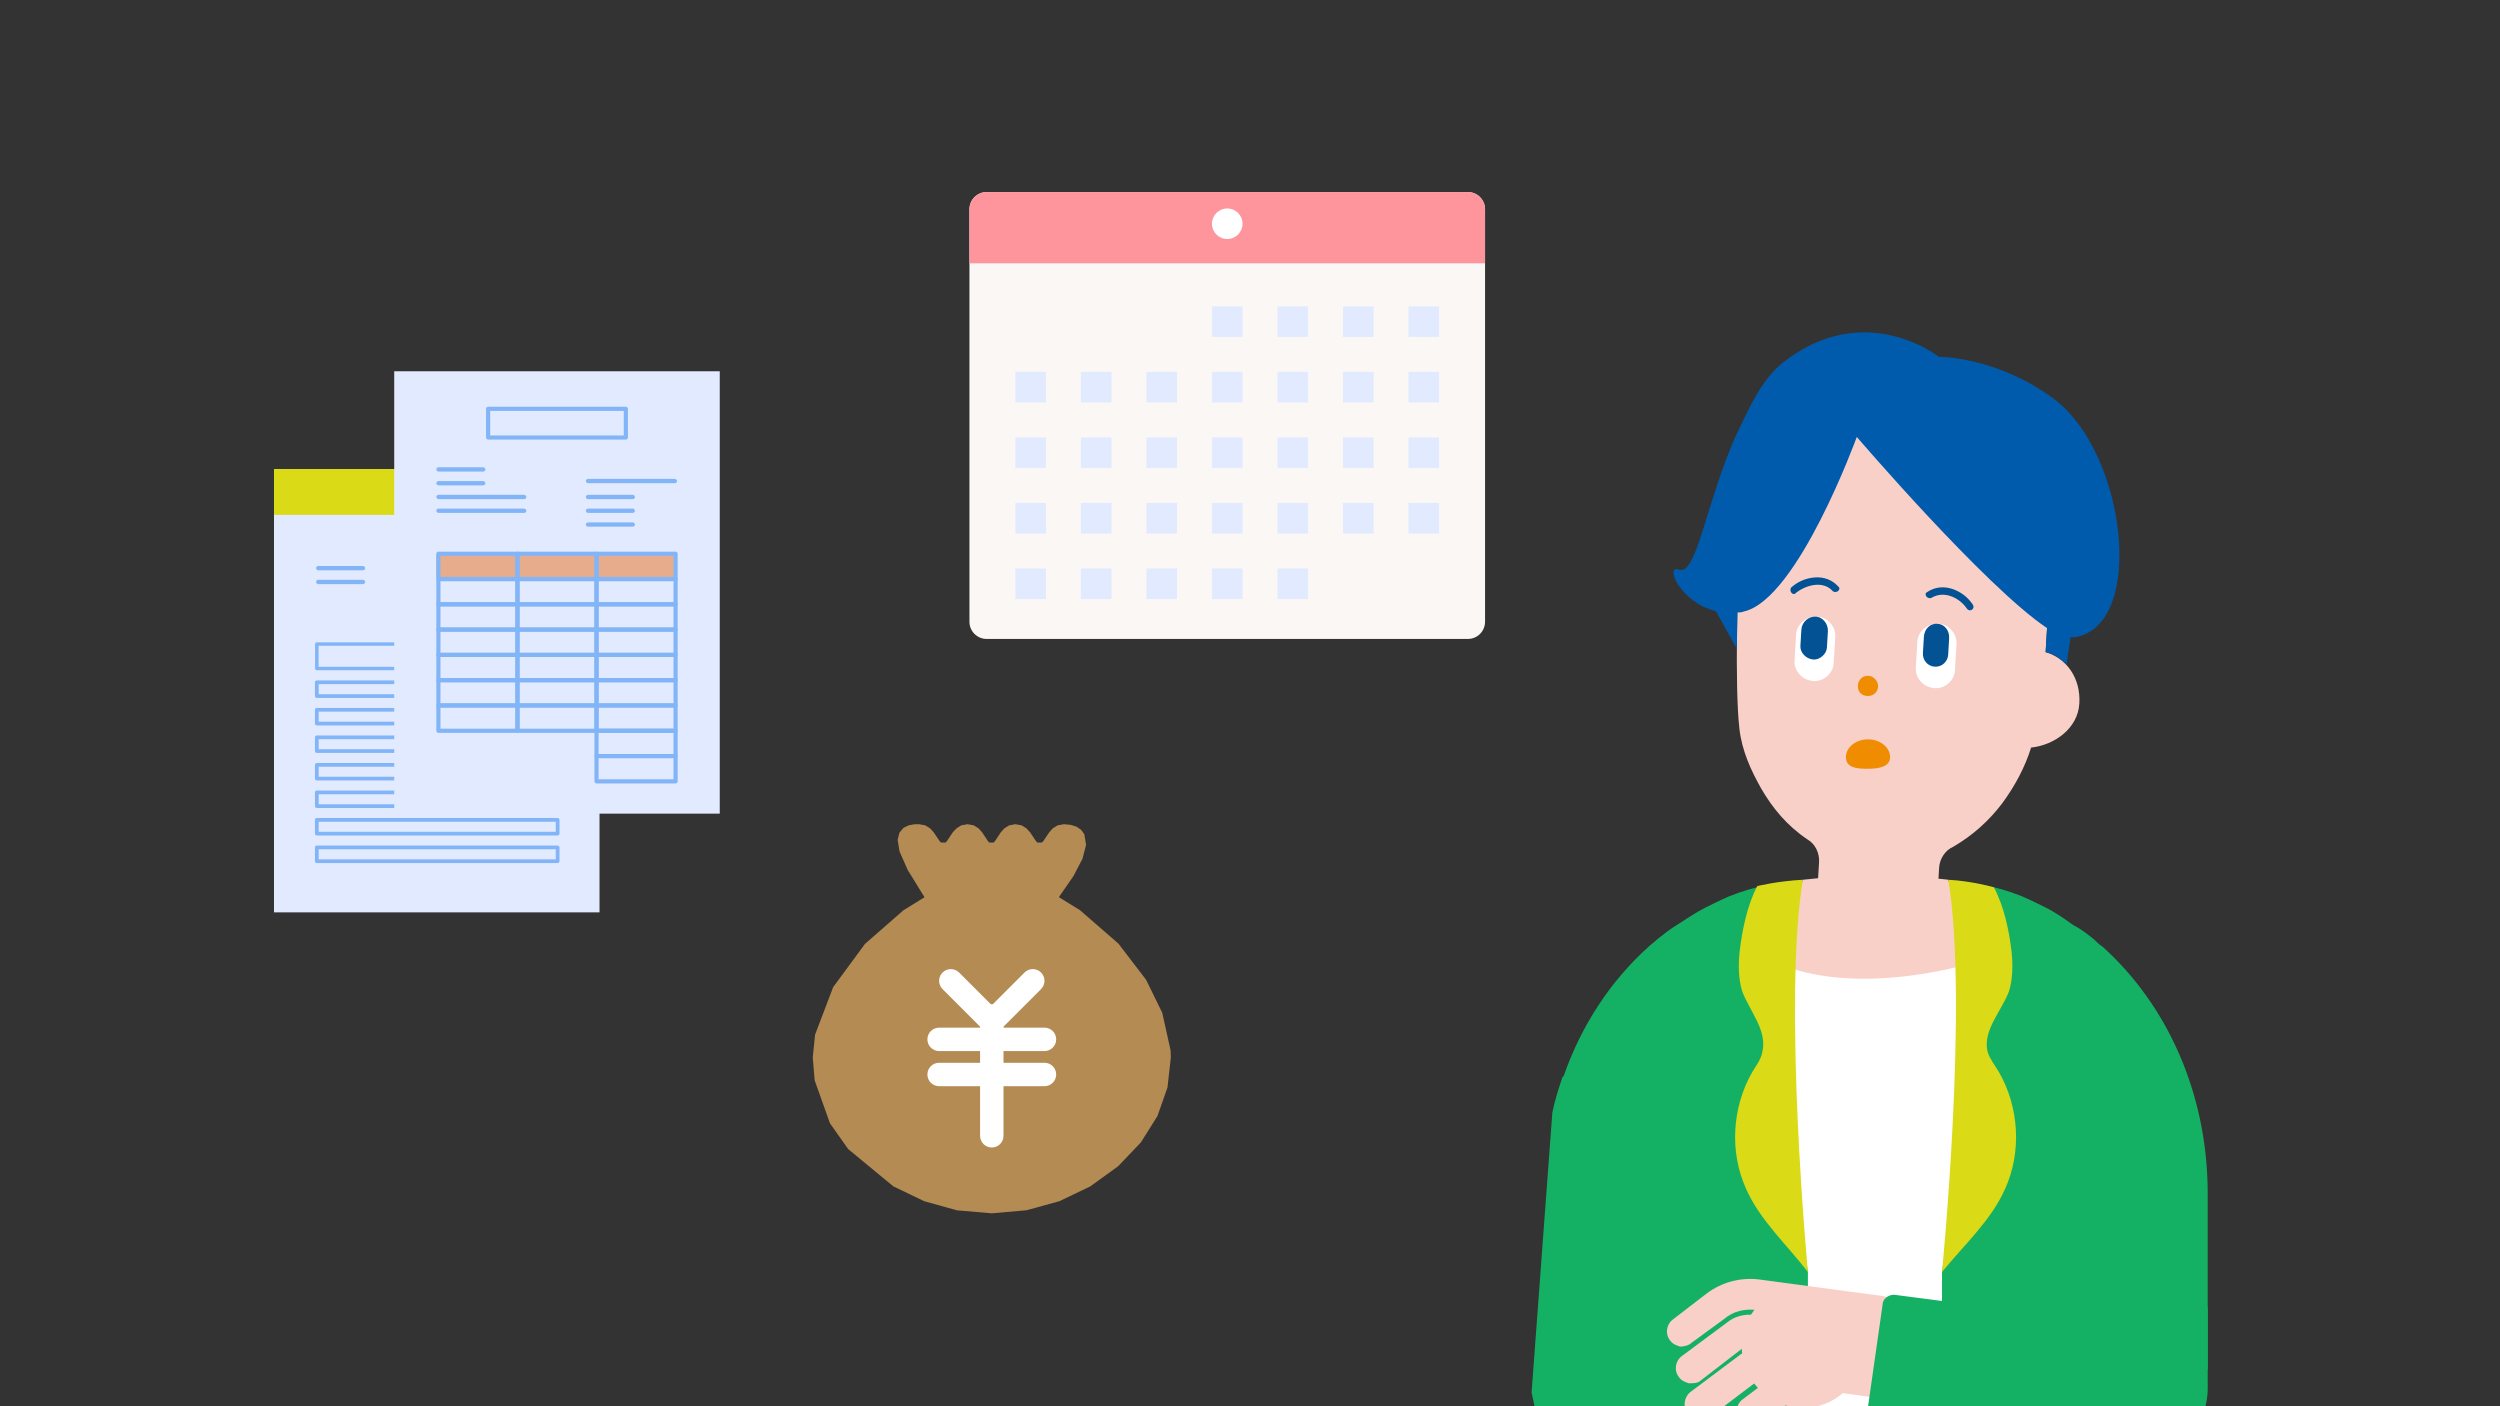
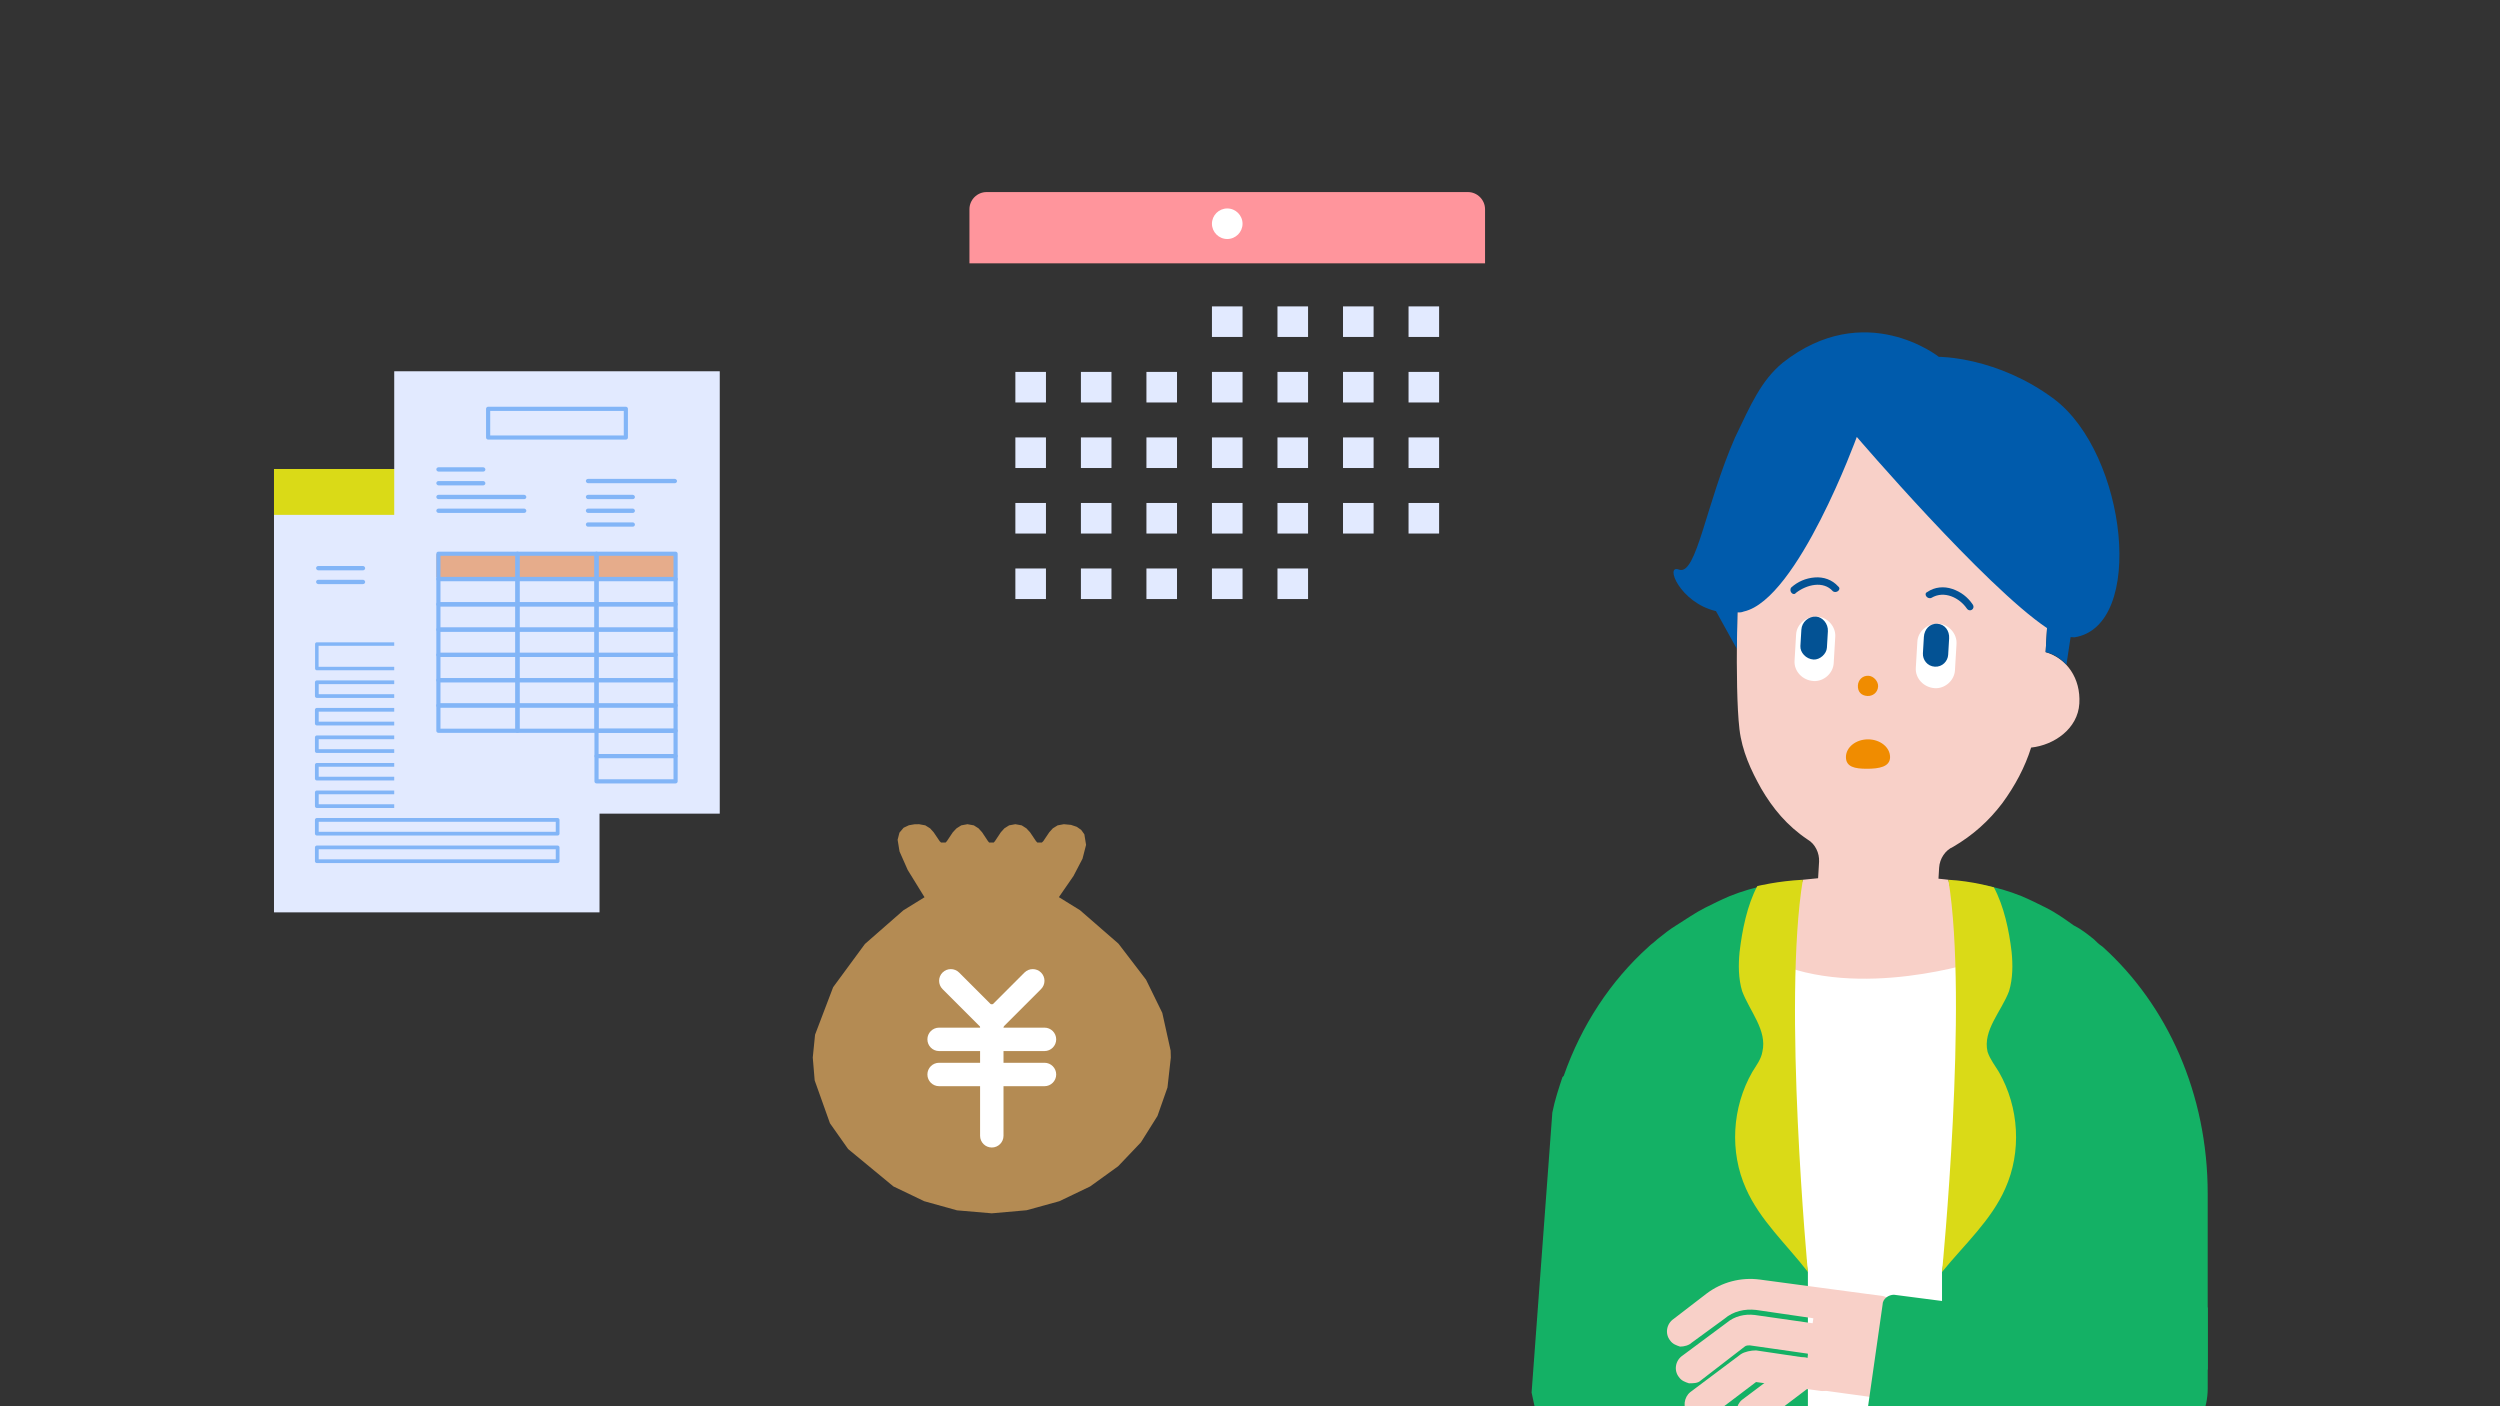
<svg xmlns="http://www.w3.org/2000/svg" id="_レイヤー_2" data-name="レイヤー 2" width="384" height="216" viewBox="0 0 384 216">
  <rect x="0" y="0" width="384" height="216" fill="#333333" stroke="none" />
  <defs>
    <style>
      .cls-1 {
        fill: #e2eaff;
      }

      .cls-2 {
        fill: #14b165;
      }

      .cls-3 {
        fill: #fff;
      }

      .cls-4 {
        fill: none;
      }

      .cls-5 {
        fill: #faf7f5;
      }

      .cls-6 {
        fill: #dada17;
      }

      .cls-7 {
        fill: #005bac;
      }

      .cls-8 {
        fill: #f08c00;
      }

      .cls-9 {
        fill: #82b5f7;
      }

      .cls-10 {
        fill: #f8d0c8;
      }

      .cls-11 {
        fill: #ff959c;
      }

      .cls-12 {
        clip-path: url(#clippath);
      }

      .cls-13 {
        fill: #e6ac8b;
      }

      .cls-14 {
        fill: #b48b53;
        fill-rule: evenodd;
      }

      .cls-15 {
        fill: #035294;
      }
    </style>
    <clipPath id="clippath">
      <rect class="cls-4" x="220.783" y="39.761" width="130" height="176.511" transform="translate(571.566 256.033) rotate(-180)" />
    </clipPath>
  </defs>
  <g class="cls-12">
    <g>
      <path class="cls-10" d="M266.986,88.813l.378-6.402c.092-1.552.366-2.899.64-4.245.822-4.04,2.592-7.634,4.715-10.624,4.84-6.139,12.075-9.995,20.029-9.526,8.148.48,14.88,5.16,18.771,11.814,1.951,3.23,3.286,7.007,3.627,11.116.114,1.369.034,2.727-.058,4.279l-.378,6.402-.503,8.536c3.252.97,5.409,4.018,5.18,7.898-.229,3.88-3.881,6.39-7.407,6.766-.959,3.058-2.489,5.888-4.395,8.501-2.112,2.796-4.577,4.986-7.601,6.755-1.198.513-2.054,1.826-2.134,3.184l-.858,14.55c-.126,2.134-2.18,3.96-4.314,3.834l-10.282-.606c-2.328-.137-3.96-2.18-3.834-4.314l.847-14.356c.08-1.358-.616-2.762-1.745-3.412-3.184-2.134-5.363-4.794-7.131-7.818-1.586-2.819-2.96-5.782-3.354-9.153-.779-6.671-.191-23.177-.191-23.177Z" />
      <path class="cls-8" d="M285.374,105.261c-.057.97.49,1.586,1.46,1.643.776.046,1.586-.49,1.644-1.46.046-.776-.684-1.598-1.46-1.644-.97-.057-1.598.684-1.644,1.46Z" />
      <path class="cls-15" d="M296.042,90.926c1.135-.775,2.544-.905,3.845-.461,1.301.443,2.338,1.232,3.113,2.367.465.681-.443,1.301-.908.62-1.085-1.589-3.423-2.821-5.43-1.618-.645.274-1.265-.634-.62-.908Z" />
      <path class="cls-3" d="M297.199,105.705h0c1.552.092,2.99-1.186,3.082-2.738l.24-4.074c.092-1.552-1.186-2.99-2.738-3.082-1.746-.103-3.184,1.175-3.276,2.727l-.24,4.074c-.092,1.552,1.186,2.99,2.932,3.093Z" />
      <path class="cls-15" d="M297.185,102.403h0c1.164.069,1.997-.856,2.054-1.826l.149-2.522c.069-1.164-.65-2.18-1.814-2.248s-1.997.856-2.066,2.02l-.149,2.522c-.057.97.662,1.986,1.826,2.054Z" />
      <path class="cls-15" d="M281.524,90.808c-1.46-1.644-4.028-1.016-5.66.25-.422.559-1.153-.263-.73-.822,1.027-.913,2.225-1.426,3.595-1.54,1.369-.114,2.705.354,3.617,1.381.559.422-.263,1.153-.822.73Z" />
      <path class="cls-3" d="M278.575,104.607h0c-1.746-.103-3.024-1.541-2.932-3.093l.24-4.074c.092-1.552,1.53-2.83,3.276-2.727,1.552.092,2.83,1.53,2.738,3.082l-.24,4.074c-.092,1.552-1.53,2.83-3.082,2.738Z" />
      <path class="cls-15" d="M278.561,101.305h0c-1.164-.069-2.077-1.096-2.02-2.066l.149-2.522c.069-1.164,1.096-2.077,2.26-2.008.97.057,1.883,1.084,1.814,2.248l-.149,2.522c-.057.97-1.084,1.883-2.054,1.826Z" />
      <path class="cls-7" d="M257.914,87.499c2.67.936,4.098-10.076,8.596-20.323,2.443-5.112,4.018-8.718,7.294-11.445,12.657-9.961,23.999-.921,23.999-.921,0,0,8.958-.056,17.722,6.496,11.182,8.446,14.1,34.899,3.099,36.587l-.582-.034-.64,4.245c-.73-.822-1.848-1.666-3.195-1.94l.217-3.686c-9.551-6.403-29.221-29.367-29.221-29.367,0,0-9.065,24.968-17.35,26.815-.399.171-.787.148-.981.137l-.095,5.597-3.203-5.791c-5.569-1.302-7.942-7.282-5.659-6.369Z" />
      <path class="cls-10" d="M299.266,135.131s-10.3-1.36-22.349,0l-4.081,12.437,5.83,8.551,25.458-1.749-4.858-19.239Z" />
      <path class="cls-3" d="M304.124,147.568s-18.656,6.219-32.065,0l-1.166,81.66h36.924s-3.692-81.66-3.692-81.66Z" />
      <path class="cls-2" d="M307.622,235.225h-3.109c-2.332,0-6.219-1.943-6.219-4.275v-35.575s6.607-43.92,6.607-43.92c0-3.692-4.081-10.883-.389-15.547,2.138.389,4.081.972,6.024,1.749,1.36.583,2.526,1.166,3.692,1.749,1.555.777,2.915,1.749,4.275,2.721,1.166.583,2.138,1.36,3.109,2.138.389.389.777.777,1.36,1.166,9.911,8.939,16.13,22.543,16.13,37.895v27.013s-10.494,6.024-10.494,6.024l-.972,10.895c-13.992-.583.777,6.413-20.017,7.968Z" />
      <path class="cls-2" d="M237.475,224.182l-2.223-10.285,3.187-43.009c.389-1.943.972-3.692,1.555-5.441l.194-.194c2.721-7.773,7.19-14.575,13.02-19.822.389-.389.972-.777,1.36-1.166.972-.777,1.943-1.555,2.915-2.138,1.555-.972,2.915-1.943,4.47-2.721,1.166-.583,2.332-1.166,3.692-1.749,1.943-.777,3.887-1.36,6.024-1.749,3.692,4.664-.389,11.854-.389,15.547l6.413,43.92v35.575c0,2.332-3.692,4.275-6.024,4.275h-3.304c-4.47-.389-17.685-1.555-17.685-1.555l-6.987-.296-6.22-9.192Z" />
      <path class="cls-6" d="M299.266,135.131c3.109,18.851-.972,60.244-.972,60.244,3.498-4.275,7.579-7.968,9.717-12.826,2.526-5.636,2.138-12.437-.972-17.879-.583-.972-1.36-1.943-1.749-3.109-.777-3.304,2.138-6.219,3.304-9.328.583-1.943.583-4.081.389-6.024-.389-3.304-1.166-6.996-2.721-9.911,0,0-3.304-.972-6.996-1.166Z" />
      <path class="cls-6" d="M276.917,135.131c-3.109,18.851.777,60.244.777,60.244-3.304-4.275-7.385-7.968-9.522-12.826-2.526-5.636-2.138-12.437.972-17.879.583-.972,1.36-1.943,1.555-3.109.777-3.304-1.943-6.219-3.109-9.328-.583-1.943-.583-4.081-.389-6.024.389-3.304,1.166-7.19,2.721-10.105,0,0,3.109-.777,6.996-.972Z" />
-       <path class="cls-10" d="M267.589,205.674c-.583,5.053,2.915,9.717,7.968,10.494,5.247.777,9.911-2.915,10.688-7.968.583-5.053-2.915-9.911-7.968-10.494-5.247-.777-9.911,2.721-10.688,7.968Z" />
      <path class="cls-10" d="M259.233,217.14c-.777-.972-.583-2.526.389-3.304l7.773-5.83c.583-.389,1.555-.583,2.332-.583l10.494,1.555c1.36.194,2.332,1.36,2.138,2.526-.194,1.36-1.36,2.332-2.721,2.138l-9.911-1.36-7.19,5.441c-.583.389-1.166.389-1.749.389s-1.166-.389-1.555-.972ZM269.144,212.087,270.116,211.893" />
      <path class="cls-10" d="M267.201,218.306c-.777-.972-.583-2.526.389-3.304l7.773-5.83c.583-.583,1.555-.777,2.332-.583l10.688,1.36c1.166.194,2.138,1.36,1.943,2.721-.194,1.36-1.36,2.138-2.721,1.943l-9.911-1.36-7.19,5.441c-.583.389-1.166.583-1.749.583-.583-.194-1.166-.389-1.555-.972ZM277.112,213.253" />
      <path class="cls-10" d="M259.427,212.476c.583,0,1.36,0,1.749-.389l6.802-5.247c.194-.194.583-.194.777-.194l9.522,1.36c1.36.194,2.526-.777,2.721-2.138.194-1.166-.777-2.526-1.943-2.526l-9.522-1.36c-1.555-.194-3.109.194-4.275,1.166l-6.802,5.053c-1.166.777-1.36,2.332-.583,3.304.389.583.972.777,1.555.972Z" />
      <path class="cls-10" d="M258.067,206.84c.583,0,1.36-.194,1.749-.583l5.053-3.692c1.36-1.166,3.109-1.555,4.858-1.36l18.656,2.721c1.36,0,2.526-.777,2.721-2.138.194-1.166-.777-2.526-1.943-2.721l-18.851-2.526c-2.915-.389-5.83.389-8.162,2.138l-5.053,3.887c-1.166.777-1.36,2.332-.583,3.304.389.583.972.777,1.555.972Z" />
      <polygon class="cls-10" points="277.306 210.921 289.744 212.67 291.298 201.788 278.861 200.233 277.306 210.921" />
      <path class="cls-2" d="M289.161,200.427c0-.972.972-1.555,1.749-1.555l34.397,4.47,13.798-2.526v12.437c0,6.413-5.441,11.466-11.854,10.883h-.389s-38.478-5.441-38.478-5.441c-.972,0-1.555-.972-1.555-1.943l2.332-16.324Z" />
      <path class="cls-8" d="M283.536,116.29c0,1.505,1.34,1.792,3.212,1.792,1.872,0,3.567-.287,3.567-1.792,0-1.505-1.518-2.725-3.39-2.725s-3.39,1.22-3.39,2.725Z" />
    </g>
  </g>
  <g>
-     <path class="cls-5" d="M151.549,29.501h73.916c1.456,0,2.638,1.182,2.638,2.638v63.365c0,1.456-1.182,2.638-2.638,2.638h-73.918c-1.457,0-2.64-1.183-2.64-2.64v-63.359c0-1.458,1.184-2.642,2.642-2.642Z" />
    <path class="cls-11" d="M225.463,29.501h-73.918c-1.451,0-2.638,1.19-2.638,2.638v8.305h79.196v-8.305c0-1.449-1.189-2.638-2.64-2.638" />
    <path class="cls-3" d="M190.854,34.366c0,1.29-1.058,2.346-2.348,2.346s-2.352-1.056-2.352-2.346,1.058-2.348,2.352-2.348,2.348,1.054,2.348,2.348" />
    <g>
      <rect class="cls-1" x="186.155" y="47.062" width="4.7" height="4.694" />
      <rect class="cls-1" x="196.22" y="47.062" width="4.698" height="4.694" />
      <rect class="cls-1" x="206.286" y="47.062" width="4.698" height="4.694" />
      <rect class="cls-1" x="216.353" y="47.062" width="4.694" height="4.694" />
      <rect class="cls-1" x="155.961" y="57.125" width="4.698" height="4.696" />
      <rect class="cls-1" x="166.028" y="57.125" width="4.694" height="4.696" />
      <rect class="cls-1" x="176.092" y="57.125" width="4.696" height="4.696" />
      <rect class="cls-1" x="186.155" y="57.125" width="4.7" height="4.696" />
      <rect class="cls-1" x="196.22" y="57.125" width="4.698" height="4.696" />
      <rect class="cls-1" x="206.286" y="57.125" width="4.698" height="4.696" />
      <rect class="cls-1" x="216.353" y="57.125" width="4.694" height="4.696" />
      <rect class="cls-1" x="155.961" y="67.19" width="4.698" height="4.696" />
      <rect class="cls-1" x="166.028" y="67.19" width="4.694" height="4.696" />
      <rect class="cls-1" x="176.092" y="67.19" width="4.696" height="4.696" />
      <rect class="cls-1" x="186.155" y="67.19" width="4.7" height="4.696" />
      <rect class="cls-1" x="196.22" y="67.19" width="4.698" height="4.696" />
      <rect class="cls-1" x="206.286" y="67.19" width="4.698" height="4.696" />
      <rect class="cls-1" x="216.353" y="67.19" width="4.694" height="4.696" />
      <rect class="cls-1" x="155.961" y="77.256" width="4.698" height="4.696" />
      <rect class="cls-1" x="166.028" y="77.256" width="4.694" height="4.696" />
      <rect class="cls-1" x="176.092" y="77.256" width="4.696" height="4.696" />
      <rect class="cls-1" x="186.155" y="77.256" width="4.7" height="4.696" />
      <rect class="cls-1" x="196.22" y="77.256" width="4.698" height="4.696" />
      <rect class="cls-1" x="206.286" y="77.256" width="4.698" height="4.696" />
      <rect class="cls-1" x="216.353" y="77.256" width="4.694" height="4.696" />
      <rect class="cls-1" x="155.961" y="87.319" width="4.698" height="4.694" />
      <rect class="cls-1" x="166.028" y="87.319" width="4.694" height="4.694" />
      <rect class="cls-1" x="176.092" y="87.319" width="4.696" height="4.694" />
      <rect class="cls-1" x="186.155" y="87.319" width="4.7" height="4.694" />
      <rect class="cls-1" x="196.22" y="87.319" width="4.698" height="4.694" />
    </g>
  </g>
  <g>
    <polygon class="cls-14" points="163.411 126.598 162.451 126.775 161.713 127.233 161.167 127.838 160.252 129.196 160.03 129.418 159.337 129.418 159.13 129.196 158.215 127.838 157.654 127.233 156.931 126.775 155.956 126.598 154.997 126.775 154.274 127.233 153.727 127.838 152.827 129.196 152.635 129.418 151.941 129.418 151.75 129.196 150.849 127.838 150.303 127.233 149.58 126.775 148.605 126.598 147.646 126.775 146.923 127.233 146.362 127.823 145.446 129.196 145.24 129.418 144.546 129.418 144.325 129.196 143.409 127.838 142.863 127.233 142.125 126.775 141.166 126.598 140.442 126.613 139.601 126.761 138.789 127.144 138.154 127.897 137.874 128.99 138.169 130.79 139.424 133.625 142.007 137.817 138.76 139.824 132.855 144.991 127.969 151.633 125.194 158.925 124.84 162.438 125.135 165.951 127.482 172.535 130.272 176.491 137.225 182.233 141.963 184.506 146.996 185.908 152.34 186.366 157.683 185.894 162.717 184.506 167.455 182.233 171.751 179.133 175.249 175.458 177.788 171.413 179.323 167.044 179.84 162.438 179.81 161.375 178.526 155.574 176.032 150.482 171.795 144.946 165.891 139.809 162.643 137.802 164.887 134.554 166.274 131.897 166.821 129.772 166.555 128.148 166.068 127.469 165.389 126.997 164.503 126.702 163.411 126.598" />
    <g>
      <path class="cls-3" d="M152.34,158.746c-.46,0-.921-.176-1.272-.527l-6.294-6.294c-.702-.702-.702-1.841,0-2.544.702-.702,1.841-.702,2.544,0l5.022,5.022,5.022-5.022c.702-.702,1.841-.702,2.544,0,.702.702.702,1.841,0,2.544l-6.294,6.294c-.351.351-.812.527-1.272.527Z" />
      <path class="cls-3" d="M160.433,161.444h-16.185c-.993,0-1.799-.805-1.799-1.799s.805-1.799,1.799-1.799h16.185c.993,0,1.799.805,1.799,1.799,0,.993-.805,1.799-1.799,1.799Z" />
      <path class="cls-3" d="M160.433,166.839h-16.185c-.993,0-1.799-.805-1.799-1.799,0-.993.805-1.799,1.799-1.799h16.185c.993,0,1.799.805,1.799,1.799,0,.993-.805,1.799-1.799,1.799Z" />
      <path class="cls-3" d="M152.34,176.258c-.993,0-1.799-.805-1.799-1.799v-18.41c0-.993.805-1.799,1.799-1.799s1.799.805,1.799,1.799v18.41c0,.993-.805,1.799-1.799,1.799Z" />
    </g>
  </g>
  <g>
    <g>
      <rect class="cls-1" x="42.086" y="72.19" width="50" height="67.949" />
      <path class="cls-9" d="M70.858,86.481h-7.398c-.195,0-.352-.158-.352-.352v-3.17c0-.195.158-.352.352-.352h7.398c.195,0,.352.158.352.352v3.17c0,.195-.158.352-.352.352ZM63.812,85.776h6.693v-2.466h-6.693v2.466Z" />
      <path class="cls-9" d="M66.983,102.956h-18.318c-.149,0-.27-.121-.27-.27v-3.758c0-.149.121-.27.27-.27h18.318c.149,0,.27.121.27.27v3.758c0,.149-.121.27-.27.27ZM48.934,102.416h17.778v-3.218h-17.778v3.218Z" />
      <path class="cls-9" d="M85.653,107.201h-36.989c-.159,0-.288-.129-.288-.288v-2.114c0-.159.129-.288.288-.288h36.989c.159,0,.288.129.288.288v2.114c0,.159-.129.288-.288.288ZM48.952,106.625h36.413v-1.538h-36.413v1.538Z" />
      <path class="cls-9" d="M85.653,111.428h-36.989c-.159,0-.288-.129-.288-.288v-2.114c0-.159.129-.288.288-.288h36.989c.159,0,.288.129.288.288v2.114c0,.159-.129.288-.288.288ZM48.952,110.853h36.413v-1.538h-36.413v1.538Z" />
      <path class="cls-9" d="M85.653,115.655h-36.989c-.159,0-.288-.129-.288-.288v-2.114c0-.159.129-.288.288-.288h36.989c.159,0,.288.129.288.288v2.114c0,.159-.129.288-.288.288ZM48.952,115.08h36.413v-1.538h-36.413v1.538Z" />
      <path class="cls-9" d="M85.653,119.883h-36.989c-.159,0-.288-.129-.288-.288v-2.113c0-.159.129-.288.288-.288h36.989c.159,0,.288.129.288.288v2.113c0,.159-.129.288-.288.288ZM48.952,119.307h36.413v-1.538h-36.413v1.538Z" />
      <path class="cls-9" d="M85.653,124.11h-36.989c-.159,0-.288-.129-.288-.288v-2.113c0-.159.129-.288.288-.288h36.989c.159,0,.288.129.288.288v2.113c0,.159-.129.288-.288.288ZM48.952,123.535h36.413v-1.538h-36.413v1.538Z" />
      <path class="cls-9" d="M85.653,128.337h-36.989c-.159,0-.288-.129-.288-.288v-2.113c0-.159.129-.288.288-.288h36.989c.159,0,.288.129.288.288v2.113c0,.159-.129.288-.288.288ZM48.952,127.762h36.413v-1.538h-36.413v1.538Z" />
      <path class="cls-9" d="M85.653,132.565h-36.989c-.159,0-.288-.129-.288-.288v-2.113c0-.159.129-.288.288-.288h36.989c.159,0,.288.129.288.288v2.113c0,.159-.129.288-.288.288ZM48.952,131.989h36.413v-1.538h-36.413v1.538Z" />
      <rect class="cls-9" x="48.55" y="86.937" width="7.538" height=".665" rx=".333" ry=".333" />
      <rect class="cls-9" x="48.55" y="89.053" width="7.538" height=".665" rx=".333" ry=".333" />
      <rect class="cls-9" x="68.744" y="91.168" width="16.909" height=".665" rx=".225" ry=".225" />
      <rect class="cls-9" x="68.744" y="93.284" width="11.977" height=".665" rx=".189" ry=".189" />
      <rect class="cls-9" x="68.744" y="95.748" width="11.977" height=".665" rx=".189" ry=".189" />
    </g>
    <rect class="cls-6" x="42.086" y="72.038" width="49.908" height="7.046" />
  </g>
  <g>
    <rect class="cls-1" x="60.554" y="57.027" width="50" height="67.949" />
    <rect class="cls-13" x="67.018" y="85.111" width="36.972" height="3.564" />
    <g>
      <path class="cls-9" d="M96.131,67.523h-21.154c-.177,0-.32-.144-.32-.32v-4.407c0-.177.144-.32.32-.32h21.154c.177,0,.32.144.32.32v4.407c0,.177-.144.32-.32.32ZM75.297,66.883h20.514v-3.767h-20.514v3.767Z" />
      <path class="cls-9" d="M79.482,93.143h-12.144c-.177,0-.32-.144-.32-.32v-3.884c0-.177.144-.32.32-.32h12.144c.177,0,.32.144.32.32v3.884c0,.177-.144.32-.32.32ZM67.658,92.502h11.503v-3.244h-11.503v3.244Z" />
      <path class="cls-9" d="M79.482,89.258h-12.144c-.177,0-.32-.144-.32-.32v-3.884c0-.177.144-.32.32-.32h12.144c.177,0,.32.144.32.32v3.884c0,.177-.144.32-.32.32ZM67.658,88.618h11.503v-3.244h-11.503v3.244Z" />
      <path class="cls-9" d="M91.626,93.143h-12.144c-.177,0-.32-.144-.32-.32v-3.884c0-.177.144-.32.32-.32h12.144c.177,0,.32.144.32.32v3.884c0,.177-.144.32-.32.32ZM79.802,92.502h11.504v-3.244h-11.504v3.244Z" />
      <path class="cls-9" d="M91.626,89.258h-12.144c-.177,0-.32-.144-.32-.32v-3.884c0-.177.144-.32.32-.32h12.144c.177,0,.32.144.32.32v3.884c0,.177-.144.32-.32.32ZM79.802,88.618h11.504v-3.244h-11.504v3.244Z" />
      <path class="cls-9" d="M103.77,93.143h-12.144c-.177,0-.32-.144-.32-.32v-3.884c0-.177.144-.32.32-.32h12.144c.177,0,.32.144.32.32v3.884c0,.177-.144.32-.32.32ZM91.946,92.502h11.503v-3.244h-11.503v3.244Z" />
      <path class="cls-9" d="M103.77,89.258h-12.144c-.177,0-.32-.144-.32-.32v-3.884c0-.177.144-.32.32-.32h12.144c.177,0,.32.144.32.32v3.884c0,.177-.144.32-.32.32ZM91.946,88.618h11.503v-3.244h-11.503v3.244Z" />
      <path class="cls-9" d="M79.482,97.027h-12.144c-.177,0-.32-.144-.32-.32v-3.885c0-.177.144-.32.32-.32h12.144c.177,0,.32.144.32.32v3.885c0,.177-.144.32-.32.32ZM67.658,96.387h11.503v-3.244h-11.503v3.244Z" />
      <path class="cls-9" d="M91.626,97.027h-12.144c-.177,0-.32-.144-.32-.32v-3.885c0-.177.144-.32.32-.32h12.144c.177,0,.32.144.32.32v3.885c0,.177-.144.32-.32.32ZM79.802,96.387h11.504v-3.244h-11.504v3.244Z" />
      <path class="cls-9" d="M103.77,97.027h-12.144c-.177,0-.32-.144-.32-.32v-3.885c0-.177.144-.32.32-.32h12.144c.177,0,.32.144.32.32v3.885c0,.177-.144.32-.32.32ZM91.946,96.387h11.503v-3.244h-11.503v3.244Z" />
      <path class="cls-9" d="M79.482,100.912h-12.144c-.177,0-.32-.144-.32-.32v-3.885c0-.177.144-.32.32-.32h12.144c.177,0,.32.144.32.32v3.885c0,.177-.144.32-.32.32ZM67.658,100.272h11.503v-3.244h-11.503v3.244Z" />
      <path class="cls-9" d="M91.626,100.912h-12.144c-.177,0-.32-.144-.32-.32v-3.885c0-.177.144-.32.32-.32h12.144c.177,0,.32.144.32.32v3.885c0,.177-.144.32-.32.32ZM79.802,100.272h11.504v-3.244h-11.504v3.244Z" />
      <path class="cls-9" d="M103.77,100.912h-12.144c-.177,0-.32-.144-.32-.32v-3.885c0-.177.144-.32.32-.32h12.144c.177,0,.32.144.32.32v3.885c0,.177-.144.32-.32.32ZM91.946,100.272h11.503v-3.244h-11.503v3.244Z" />
      <path class="cls-9" d="M79.482,104.797h-12.144c-.177,0-.32-.144-.32-.32v-3.885c0-.177.144-.32.32-.32h12.144c.177,0,.32.144.32.32v3.885c0,.177-.144.32-.32.32ZM67.658,104.157h11.503v-3.244h-11.503v3.244Z" />
      <path class="cls-9" d="M91.626,104.797h-12.144c-.177,0-.32-.144-.32-.32v-3.885c0-.177.144-.32.32-.32h12.144c.177,0,.32.144.32.32v3.885c0,.177-.144.32-.32.32ZM79.802,104.157h11.504v-3.244h-11.504v3.244Z" />
      <path class="cls-9" d="M103.77,104.797h-12.144c-.177,0-.32-.144-.32-.32v-3.885c0-.177.144-.32.32-.32h12.144c.177,0,.32.144.32.32v3.885c0,.177-.144.32-.32.32ZM91.946,104.157h11.503v-3.244h-11.503v3.244Z" />
      <path class="cls-9" d="M79.482,108.682h-12.144c-.177,0-.32-.144-.32-.32v-3.885c0-.177.144-.32.32-.32h12.144c.177,0,.32.144.32.32v3.885c0,.177-.144.32-.32.32ZM67.658,108.042h11.503v-3.244h-11.503v3.244Z" />
      <path class="cls-9" d="M91.626,108.682h-12.144c-.177,0-.32-.144-.32-.32v-3.885c0-.177.144-.32.32-.32h12.144c.177,0,.32.144.32.32v3.885c0,.177-.144.32-.32.32ZM79.802,108.042h11.504v-3.244h-11.504v3.244Z" />
      <path class="cls-9" d="M103.77,108.682h-12.144c-.177,0-.32-.144-.32-.32v-3.885c0-.177.144-.32.32-.32h12.144c.177,0,.32.144.32.32v3.885c0,.177-.144.32-.32.32ZM91.946,108.042h11.503v-3.244h-11.503v3.244Z" />
      <path class="cls-9" d="M79.482,112.566h-12.144c-.177,0-.32-.144-.32-.32v-3.884c0-.177.144-.32.32-.32h12.144c.177,0,.32.144.32.32v3.884c0,.177-.144.32-.32.32ZM67.658,111.926h11.503v-3.244h-11.503v3.244Z" />
      <path class="cls-9" d="M91.626,112.566h-12.144c-.177,0-.32-.144-.32-.32v-3.884c0-.177.144-.32.32-.32h12.144c.177,0,.32.144.32.32v3.884c0,.177-.144.32-.32.32ZM79.802,111.926h11.504v-3.244h-11.504v3.244Z" />
      <path class="cls-9" d="M103.77,112.566h-12.144c-.177,0-.32-.144-.32-.32v-3.884c0-.177.144-.32.32-.32h12.144c.177,0,.32.144.32.32v3.884c0,.177-.144.32-.32.32ZM91.946,111.926h11.503v-3.244h-11.503v3.244Z" />
      <path class="cls-9" d="M103.77,116.451h-12.144c-.177,0-.32-.144-.32-.32v-3.885c0-.177.144-.32.32-.32h12.144c.177,0,.32.144.32.32v3.885c0,.177-.144.32-.32.32ZM91.946,115.811h11.503v-3.244h-11.503v3.244Z" />
      <path class="cls-9" d="M103.77,120.336h-12.144c-.177,0-.32-.144-.32-.32v-3.885c0-.177.144-.32.32-.32h12.144c.177,0,.32.144.32.32v3.885c0,.177-.144.32-.32.32ZM91.946,119.695h11.503v-3.244h-11.503v3.244Z" />
    </g>
    <rect class="cls-9" x="89.988" y="73.556" width="14.002" height=".665" rx=".333" ry=".333" />
    <rect class="cls-9" x="67.018" y="71.773" width="7.538" height=".665" rx=".333" ry=".333" />
    <rect class="cls-9" x="67.018" y="73.889" width="7.538" height=".665" rx=".333" ry=".333" />
    <rect class="cls-9" x="67.018" y="76.005" width="13.828" height=".665" rx=".333" ry=".333" />
    <rect class="cls-9" x="89.988" y="76.005" width="7.538" height=".665" rx=".333" ry=".333" />
    <rect class="cls-9" x="89.988" y="78.12" width="7.538" height=".665" rx=".333" ry=".333" />
    <rect class="cls-9" x="89.988" y="80.236" width="7.538" height=".665" rx=".333" ry=".333" />
    <rect class="cls-9" x="67.018" y="78.12" width="13.828" height=".665" rx=".333" ry=".333" />
  </g>
</svg>